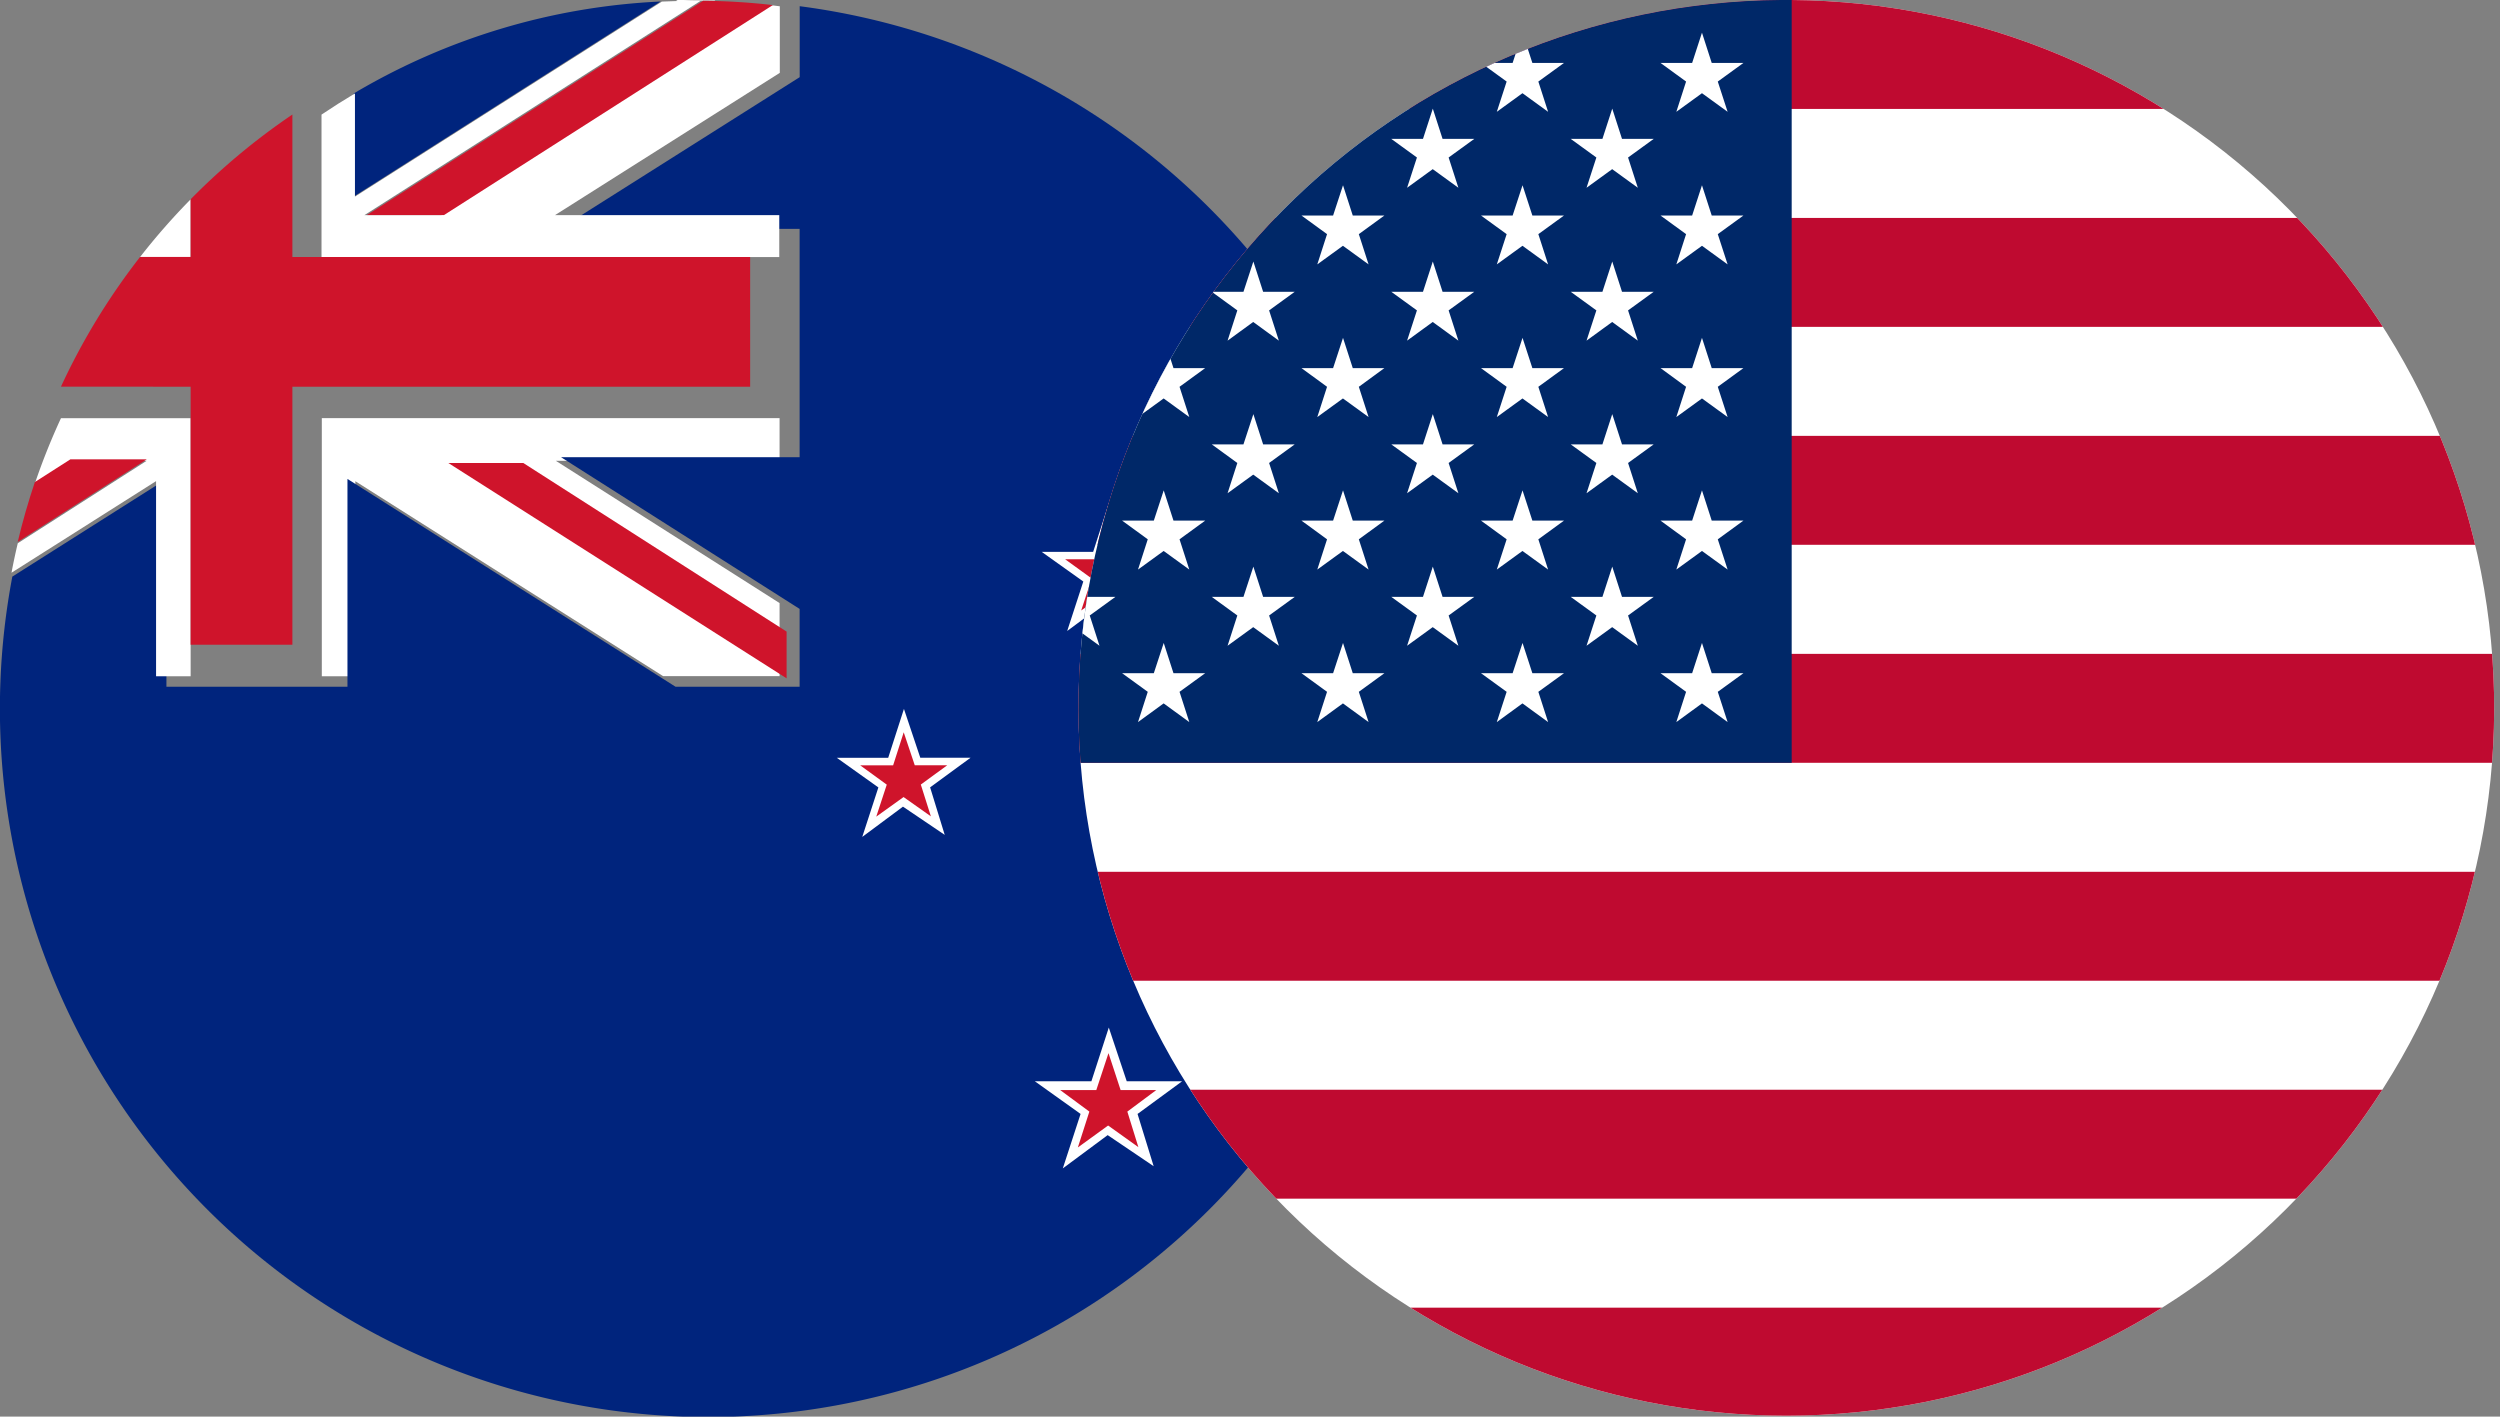
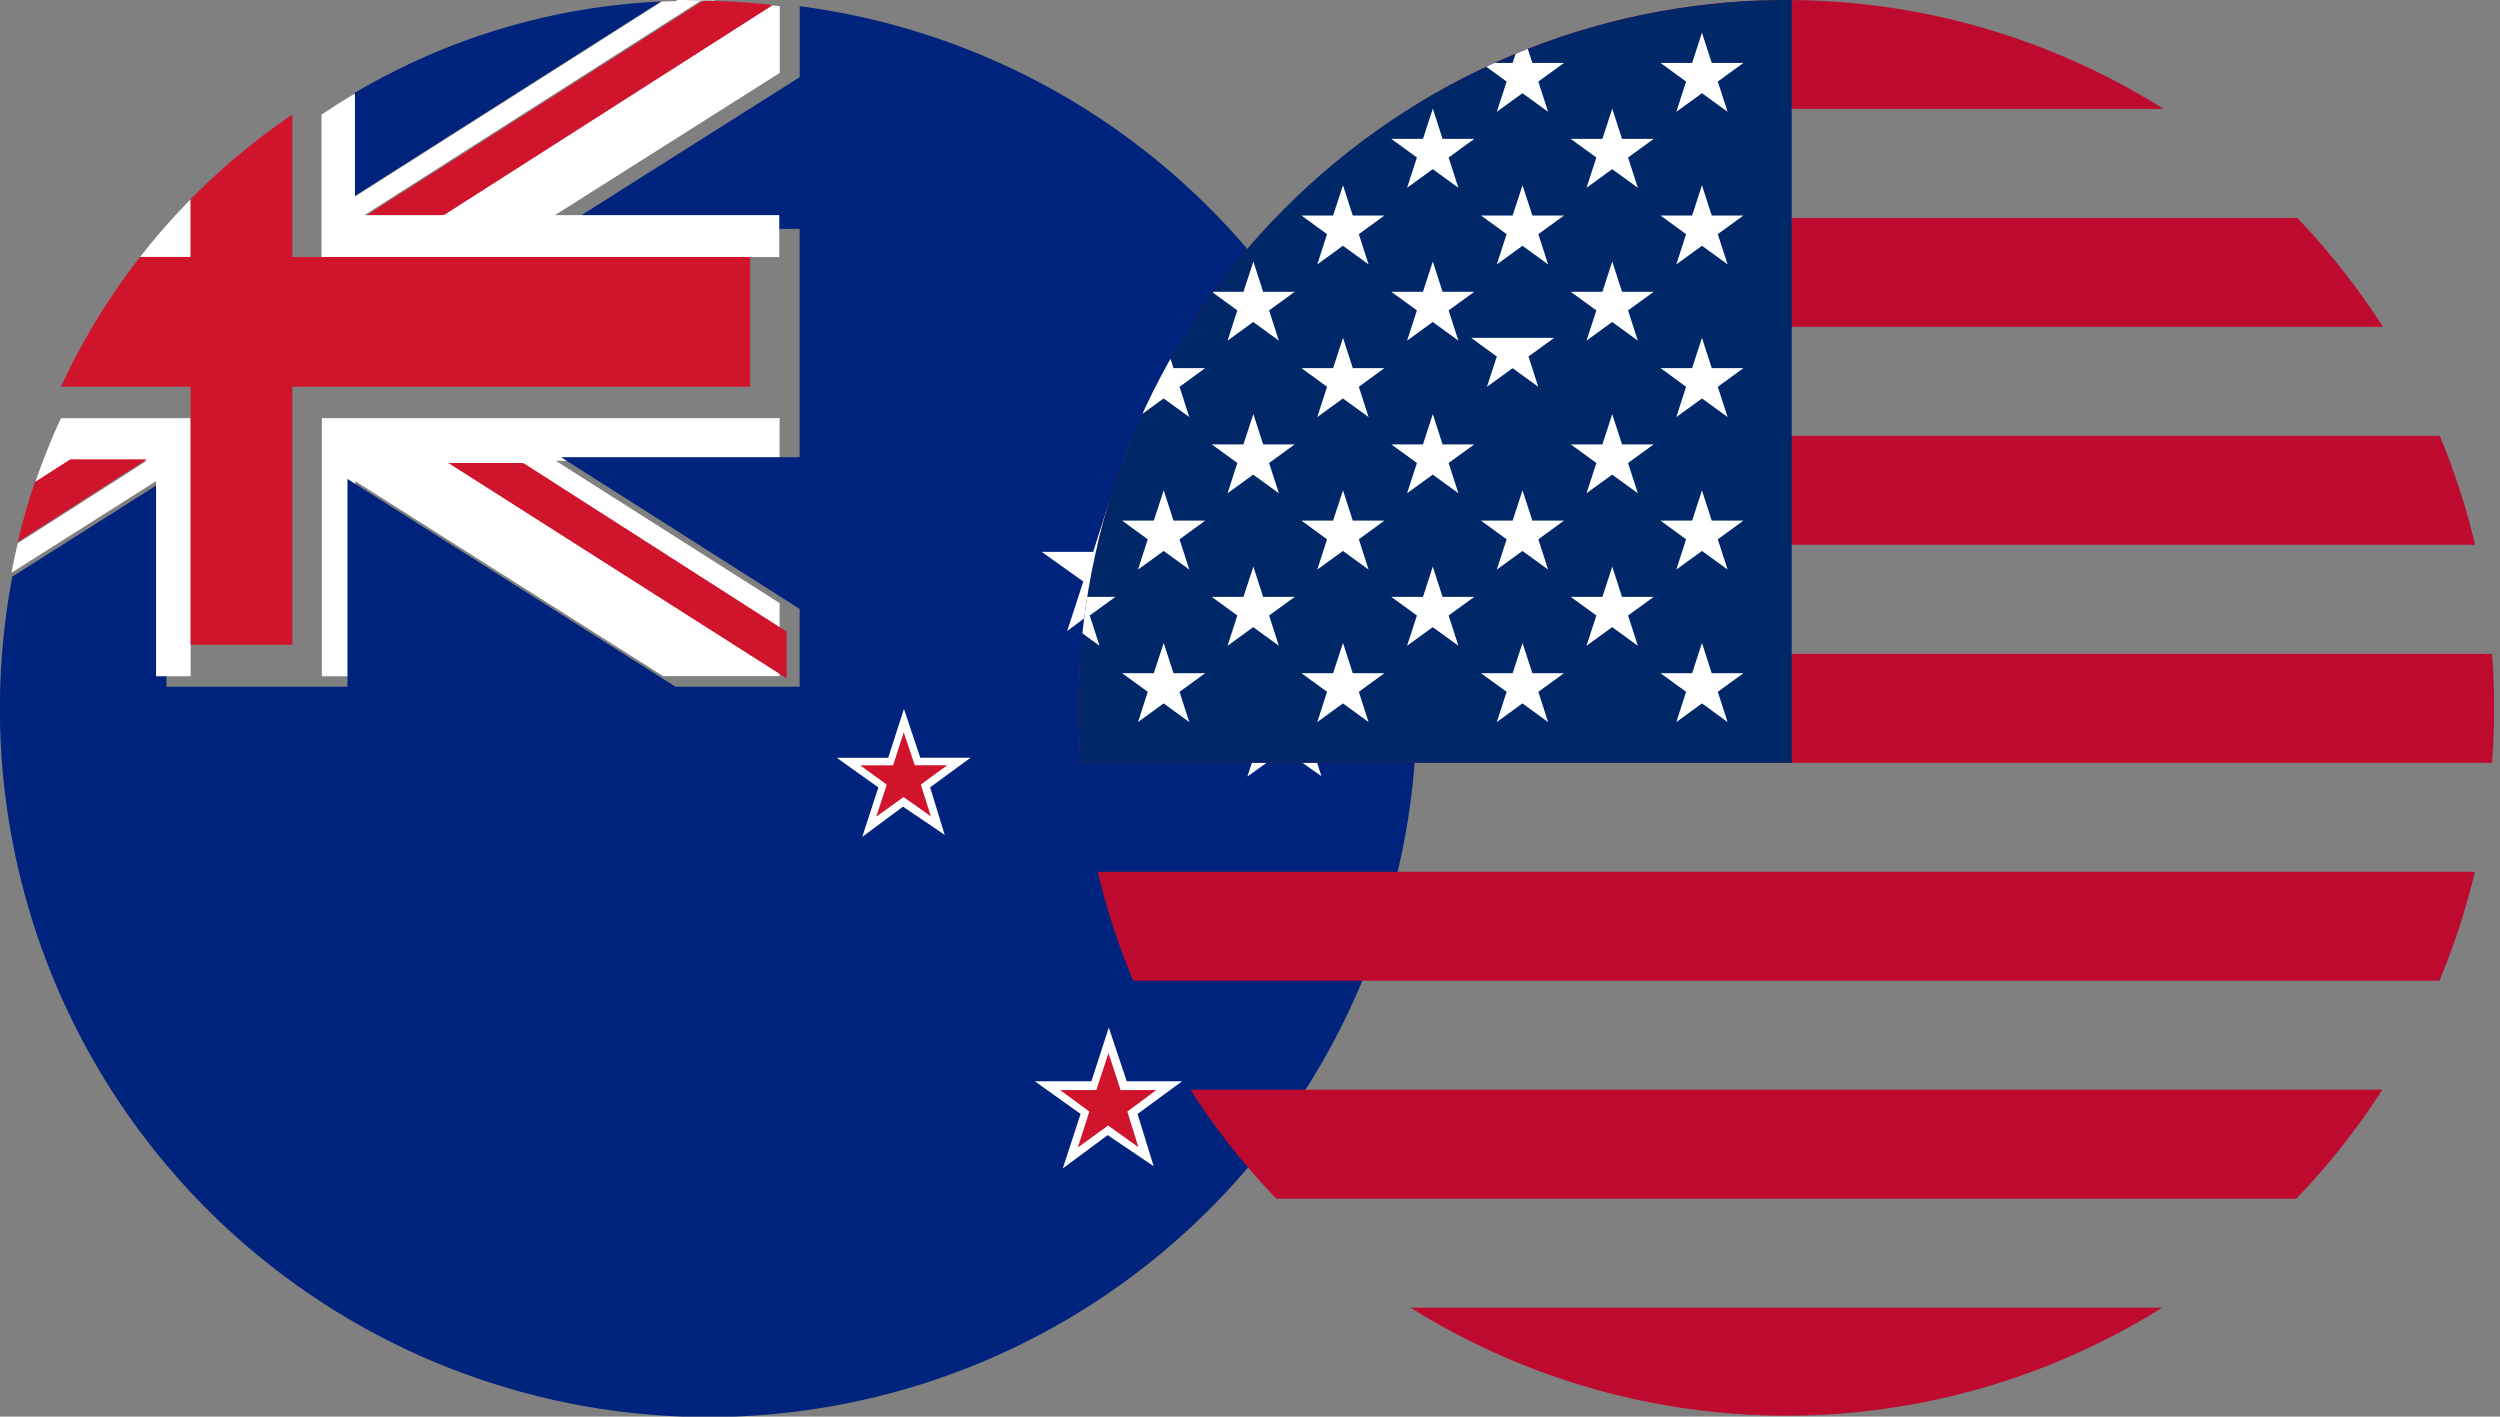
<svg xmlns="http://www.w3.org/2000/svg" id="Group_40916" data-name="Group 40916" width="33.047" height="18.726" viewBox="0 0 33.047 18.726">
  <rect x="0" y="0" width="33.047" height="18.726" fill="#808080" stroke="none" />
  <defs>
    <style>
      .cls-1 {
        fill: none;
      }

      .cls-2, .cls-8 {
        fill: #fff;
      }

      .cls-3 {
        fill: #00247d;
      }

      .cls-4 {
        fill: #cf142b;
      }

      .cls-5 {
        clip-path: url(#clip-path);
      }

      .cls-6 {
        fill: #bf0a30;
      }

      .cls-7 {
        fill: #002868;
      }

      .cls-8 {
        fill-rule: evenodd;
      }
    </style>
    <clipPath id="clip-path">
      <path id="SVGID" class="cls-1" d="M778.867,984.473a9.357,9.357,0,1,1-.142,0" transform="translate(-769.504 -984.473)" />
    </clipPath>
  </defs>
  <g id="Group_40809" data-name="Group 40809" transform="translate(0 0)">
    <g id="Group_40672" data-name="Group 40672" transform="translate(0 0)">
      <g id="Group_40639" data-name="Group 40639">
        <path id="Path_95187" data-name="Path 95187" class="cls-2" d="M227.518,283.758h.443V281.18l4.069,2.577h1.539v-.966l-2.958-1.881h2.958v-.564h-6.051Z" transform="translate(-223.264 -274.819)" />
        <path id="Path_95188" data-name="Path 95188" class="cls-3" d="M69.9,68.537H73.07v3.019H69.917l3.153,2.005V74.59H71.43l-4.337-2.747V74.59H64.7V71.844l-2.037,1.29a9.364,9.364,0,1,0,10.408-7.54v.938Z" transform="translate(-62.5 -65.512)" />
        <path id="Path_95189" data-name="Path 95189" class="cls-3" d="M250.412,62.928a8.734,8.734,0,0,0-4.056,1.215v1.363Z" transform="translate(-241.679 -62.908)" />
        <path id="Path_95190" data-name="Path 95190" class="cls-2" d="M419.975,62.1h.093l.016-.01h-.5l-.031.02Q419.764,62.1,419.975,62.1Z" transform="translate(-410.623 -62.093)" />
        <path id="Path_95191" data-name="Path 95191" class="cls-2" d="M142.25,174.589a8.834,8.834,0,0,0-.668.762h.668Z" transform="translate(-139.73 -171.954)" />
        <path id="Path_95192" data-name="Path 95192" class="cls-2" d="M229.1,65.334h-1.019l4.445-2.833h-.093q-.211,0-.42.01l-4.057,2.578V63.725q-.225.134-.442.28v1.883h6.051v-.554H230.6l2.972-1.881v-.88l-.12-.015Z" transform="translate(-223.264 -62.49)" />
        <path id="Path_95193" data-name="Path 95193" class="cls-2" d="M70.91,283.758h.457v-3.411H69.653a8.717,8.717,0,0,0-.345.863l.468-.3h1.01L69.082,282q-.046.193-.083.39l1.911-1.211Z" transform="translate(-68.847 -274.819)" />
        <path id="Path_95194" data-name="Path 95194" class="cls-4" d="M98.64,130.358v3.411h1.345v-3.411h6.051v-1.715H99.985v-1.883a8.826,8.826,0,0,0-1.345,1.12v.762h-.668a8.782,8.782,0,0,0-1.046,1.715Z" transform="translate(-96.12 -125.246)" />
        <path id="Path_95195" data-name="Path 95195" class="cls-4" d="M252.7,65.358l4.347-2.776a8.867,8.867,0,0,0-.921-.057l-4.445,2.833Z" transform="translate(-246.831 -62.515)" />
        <path id="Path_95196" data-name="Path 95196" class="cls-4" d="M74.236,304.445h-1.01l-.469.3q-.131.388-.227.792Z" transform="translate(-72.296 -298.373)" />
      </g>
      <path id="Path_95197" data-name="Path 95197" class="cls-4" d="M299.407,306.675v.618l-4.472-2.847h.991Z" transform="translate(-289.009 -298.326)" />
      <g id="Group_40640" data-name="Group 40640" transform="translate(11.061 6.649)">
        <path id="Path_95198" data-name="Path 95198" class="cls-2" d="M601.833,313.106l.216.645h.665l-.535.392.193.628-.552-.373-.538.4.213-.654-.55-.392h.68Z" transform="translate(-598.236 -313.106)" />
        <path id="Path_95199" data-name="Path 95199" class="cls-2" d="M486.154,429.308l.216.645h.665l-.535.392.193.628-.552-.373-.538.4.213-.654-.55-.392h.68Z" transform="translate(-485.266 -426.586)" />
        <path id="Path_95200" data-name="Path 95200" class="cls-2" d="M598.015,609.167l.237.71h.732l-.589.432.213.691-.608-.411-.593.44.235-.72-.605-.432h.748Z" transform="translate(-594.419 -602.233)" />
        <path id="Path_95201" data-name="Path 95201" class="cls-2" d="M705.391,403.112l.2.59h.582l-.473.345.181.569-.489-.346-.49.35.188-.573-.476-.345h.589Z" transform="translate(-699.474 -401.004)" />
-         <path id="Path_95202" data-name="Path 95202" class="cls-4" d="M614.716,326.205l.146.436h.429l-.349.254.133.42-.361-.255-.361.259.139-.423-.351-.254h.435Z" transform="translate(-611.122 -325.898)" />
        <path id="Path_95203" data-name="Path 95203" class="cls-4" d="M499.037,442.537l.146.436h.429l-.349.255.133.42-.361-.255-.361.259.139-.423-.351-.255h.435Z" transform="translate(-498.152 -439.506)" />
        <path id="Path_95204" data-name="Path 95204" class="cls-4" d="M612.267,623.614l.16.488h.472l-.383.285.146.47-.4-.286-.4.29.152-.474-.386-.285h.478Z" transform="translate(-608.675 -616.342)" />
        <path id="Path_95205" data-name="Path 95205" class="cls-4" d="M715.744,415.564l.135.391h.4l-.322.229.123.377-.333-.229-.334.232.128-.38-.324-.229h.4Z" transform="translate(-709.826 -413.164)" />
      </g>
    </g>
    <g id="Group_40673" data-name="Group 40673" transform="translate(14.321 0)">
      <g id="Group_37565" data-name="Group 37565" class="cls-5" transform="translate(0 0)">
-         <rect id="Rectangle_1066" data-name="Rectangle 1066" class="cls-2" width="35.579" height="18.726" transform="translate(-4.869 0)" />
        <rect id="Rectangle_1067" data-name="Rectangle 1067" class="cls-6" width="35.579" height="1.44" transform="translate(-4.869 0)" />
        <rect id="Rectangle_1068" data-name="Rectangle 1068" class="cls-6" width="35.579" height="1.44" transform="translate(-4.869 2.881)" />
        <rect id="Rectangle_1069" data-name="Rectangle 1069" class="cls-6" width="35.579" height="1.44" transform="translate(-4.869 5.762)" />
        <rect id="Rectangle_1070" data-name="Rectangle 1070" class="cls-6" width="35.579" height="1.44" transform="translate(-4.869 8.643)" />
        <rect id="Rectangle_1071" data-name="Rectangle 1071" class="cls-6" width="35.579" height="1.44" transform="translate(-4.869 11.524)" />
        <rect id="Rectangle_1072" data-name="Rectangle 1072" class="cls-6" width="35.579" height="1.44" transform="translate(-4.869 14.405)" />
        <rect id="Rectangle_1073" data-name="Rectangle 1073" class="cls-6" width="35.579" height="1.44" transform="translate(-4.869 17.286)" />
        <rect id="Rectangle_1074" data-name="Rectangle 1074" class="cls-7" width="14.232" height="10.083" transform="translate(-4.869 0)" />
        <path id="Path_87832" data-name="Path 87832" class="cls-8" d="M346.435,1027.743l.129.4h.419l-.339.246.129.4-.339-.246-.339.246.129-.4-.339-.246h.419Z" transform="translate(-350.117 -1027.311)" />
        <path id="Path_87833" data-name="Path 87833" class="cls-8" d="M583.935,1027.743l.13.4h.419l-.339.246.13.4-.339-.246-.339.246.129-.4-.339-.246h.419Z" transform="translate(-585.245 -1027.311)" />
        <path id="Path_87834" data-name="Path 87834" class="cls-8" d="M821.435,1027.743l.129.4h.419l-.339.246.129.4-.339-.246-.339.246.129-.4-.339-.246h.419Z" transform="translate(-820.373 -1027.311)" />
        <path id="Path_87835" data-name="Path 87835" class="cls-8" d="M1058.934,1027.743l.129.4h.418l-.338.246.129.4-.339-.246-.339.246.129-.4-.338-.246h.418Z" transform="translate(-1055.502 -1027.311)" />
        <path id="Path_87836" data-name="Path 87836" class="cls-8" d="M1296.435,1027.743l.13.4h.418l-.339.246.129.4-.339-.246-.339.246.13-.4-.339-.246h.418Z" transform="translate(-1290.63 -1027.311)" />
        <path id="Path_87837" data-name="Path 87837" class="cls-8" d="M1533.935,1027.743l.129.4h.419l-.339.246.13.4-.339-.246-.339.246.129-.4-.338-.246h.418Z" transform="translate(-1525.758 -1027.311)" />
        <path id="Path_87838" data-name="Path 87838" class="cls-8" d="M465.185,1128.7l.129.4h.419l-.339.246.129.4-.339-.246-.339.246.129-.4-.339-.246h.419Z" transform="translate(-467.681 -1127.264)" />
        <path id="Path_87839" data-name="Path 87839" class="cls-8" d="M702.685,1128.7l.13.4h.418l-.339.246.129.4-.339-.246-.339.246.129-.4-.339-.246h.419Z" transform="translate(-702.81 -1127.264)" />
        <path id="Path_87840" data-name="Path 87840" class="cls-8" d="M940.185,1128.7l.129.4h.418l-.339.246.129.4-.339-.246-.339.246.129-.4-.338-.246h.419Z" transform="translate(-937.938 -1127.264)" />
        <path id="Path_87841" data-name="Path 87841" class="cls-8" d="M1177.685,1128.7l.129.4h.419l-.339.246.129.4-.339-.246-.339.246.13-.4-.339-.246h.419Z" transform="translate(-1173.066 -1127.264)" />
        <path id="Path_87842" data-name="Path 87842" class="cls-8" d="M1415.185,1128.7l.129.4h.419l-.339.246.129.4-.339-.246-.339.246.13-.4-.339-.246h.419Z" transform="translate(-1408.194 -1127.264)" />
        <path id="Path_87843" data-name="Path 87843" class="cls-8" d="M346.435,1229.666l.129.4h.419l-.339.246.129.4-.339-.246-.339.246.129-.4-.339-.246h.419Z" transform="translate(-350.117 -1227.217)" />
        <path id="Path_87844" data-name="Path 87844" class="cls-8" d="M583.935,1229.666l.13.4h.419l-.339.246.13.4-.339-.246-.339.246.129-.4-.339-.246h.419Z" transform="translate(-585.245 -1227.217)" />
        <path id="Path_87845" data-name="Path 87845" class="cls-8" d="M821.435,1229.666l.129.4h.419l-.339.246.129.4-.339-.246-.339.246.129-.4-.339-.246h.419Z" transform="translate(-820.373 -1227.217)" />
        <path id="Path_87846" data-name="Path 87846" class="cls-8" d="M1058.934,1229.666l.129.4h.418l-.338.246.129.4-.339-.246-.339.246.129-.4-.338-.246h.418Z" transform="translate(-1055.502 -1227.217)" />
        <path id="Path_87847" data-name="Path 87847" class="cls-8" d="M1296.435,1229.666l.13.4h.418l-.339.246.129.4-.339-.246-.339.246.13-.4-.339-.246h.418Z" transform="translate(-1290.63 -1227.217)" />
        <path id="Path_87848" data-name="Path 87848" class="cls-8" d="M1533.935,1229.666l.129.4h.419l-.339.246.13.4-.339-.246-.339.246.129-.4-.338-.246h.418Z" transform="translate(-1525.758 -1227.217)" />
        <path id="Path_87849" data-name="Path 87849" class="cls-8" d="M465.185,1330.627l.129.4h.419l-.339.246.129.4-.339-.247-.339.247.129-.4-.339-.246h.419Z" transform="translate(-467.681 -1327.17)" />
        <path id="Path_87850" data-name="Path 87850" class="cls-8" d="M702.685,1330.627l.13.4h.418l-.339.246.129.4-.339-.247-.339.247.129-.4-.339-.246h.419Z" transform="translate(-702.81 -1327.17)" />
        <path id="Path_87851" data-name="Path 87851" class="cls-8" d="M940.185,1330.627l.129.4h.418l-.339.246.129.4-.339-.247-.339.247.129-.4-.338-.246h.419Z" transform="translate(-937.938 -1327.17)" />
        <path id="Path_87852" data-name="Path 87852" class="cls-8" d="M1177.685,1330.627l.129.4h.419l-.339.246.129.4-.339-.247-.339.247.13-.4-.339-.246h.419Z" transform="translate(-1173.066 -1327.17)" />
        <path id="Path_87853" data-name="Path 87853" class="cls-8" d="M1415.185,1330.627l.129.4h.419l-.339.246.129.4-.339-.247-.339.247.13-.4-.339-.246h.419Z" transform="translate(-1408.194 -1327.17)" />
        <path id="Path_87854" data-name="Path 87854" class="cls-8" d="M346.435,1431.589l.129.4h.419l-.339.247.129.4-.339-.246-.339.246.129-.4-.339-.247h.419Z" transform="translate(-350.117 -1427.123)" />
        <path id="Path_87855" data-name="Path 87855" class="cls-8" d="M583.935,1431.589l.13.4h.419l-.339.247.13.4-.339-.246-.339.246.129-.4-.339-.247h.419Z" transform="translate(-585.245 -1427.123)" />
        <path id="Path_87856" data-name="Path 87856" class="cls-8" d="M821.435,1431.589l.129.4h.419l-.339.247.129.4-.339-.246-.339.246.129-.4-.339-.247h.419Z" transform="translate(-820.373 -1427.123)" />
        <path id="Path_87857" data-name="Path 87857" class="cls-8" d="M1058.934,1431.589l.129.4h.418l-.338.247.129.4-.339-.246-.339.246.129-.4-.338-.247h.418Z" transform="translate(-1055.502 -1427.123)" />
-         <path id="Path_87858" data-name="Path 87858" class="cls-8" d="M1296.435,1431.589l.13.4h.418l-.339.247.129.4-.339-.246-.339.246.13-.4-.339-.247h.418Z" transform="translate(-1290.63 -1427.123)" />
+         <path id="Path_87858" data-name="Path 87858" class="cls-8" d="M1296.435,1431.589h.418l-.339.247.129.4-.339-.246-.339.246.13-.4-.339-.247h.418Z" transform="translate(-1290.63 -1427.123)" />
        <path id="Path_87859" data-name="Path 87859" class="cls-8" d="M1533.935,1431.589l.129.4h.419l-.339.247.13.4-.339-.246-.339.246.129-.4-.338-.247h.418Z" transform="translate(-1525.758 -1427.123)" />
        <path id="Path_87860" data-name="Path 87860" class="cls-8" d="M465.185,1532.55l.129.4h.419l-.339.246.129.4-.339-.246-.339.246.129-.4-.339-.246h.419Z" transform="translate(-467.681 -1527.076)" />
        <path id="Path_87861" data-name="Path 87861" class="cls-8" d="M702.685,1532.55l.13.4h.418l-.339.246.129.4-.339-.246-.339.246.129-.4-.339-.246h.419Z" transform="translate(-702.81 -1527.076)" />
        <path id="Path_87862" data-name="Path 87862" class="cls-8" d="M940.185,1532.55l.129.4h.418l-.339.246.129.4-.339-.246-.339.246.129-.4-.338-.246h.419Z" transform="translate(-937.938 -1527.076)" />
        <path id="Path_87863" data-name="Path 87863" class="cls-8" d="M1177.685,1532.55l.129.4h.419l-.339.246.129.4-.339-.246-.339.246.13-.4-.339-.246h.419Z" transform="translate(-1173.066 -1527.076)" />
        <path id="Path_87864" data-name="Path 87864" class="cls-8" d="M1415.185,1532.55l.129.4h.419l-.339.246.129.4-.339-.246-.339.246.13-.4-.339-.246h.419Z" transform="translate(-1408.194 -1527.076)" />
        <path id="Path_87865" data-name="Path 87865" class="cls-8" d="M346.435,1633.511l.129.4h.419l-.339.247.129.4-.339-.246-.339.246.129-.4-.339-.247h.419Z" transform="translate(-350.117 -1627.029)" />
        <path id="Path_87866" data-name="Path 87866" class="cls-8" d="M583.935,1633.511l.13.4h.419l-.339.247.13.4-.339-.246-.339.246.129-.4-.339-.247h.419Z" transform="translate(-585.245 -1627.029)" />
        <path id="Path_87867" data-name="Path 87867" class="cls-8" d="M821.435,1633.511l.129.4h.419l-.339.247.129.4-.339-.246-.339.246.129-.4-.339-.247h.419Z" transform="translate(-820.373 -1627.029)" />
        <path id="Path_87868" data-name="Path 87868" class="cls-8" d="M1058.934,1633.511l.129.4h.418l-.338.247.129.4-.339-.246-.339.246.129-.4-.338-.247h.418Z" transform="translate(-1055.502 -1627.029)" />
        <path id="Path_87869" data-name="Path 87869" class="cls-8" d="M1296.435,1633.511l.13.4h.418l-.339.247.129.4-.339-.246-.339.246.13-.4-.339-.247h.418Z" transform="translate(-1290.63 -1627.029)" />
        <path id="Path_87870" data-name="Path 87870" class="cls-8" d="M1533.935,1633.511l.129.4h.419l-.339.247.13.4-.339-.246-.339.246.129-.4-.338-.247h.418Z" transform="translate(-1525.758 -1627.029)" />
-         <path id="Path_87871" data-name="Path 87871" class="cls-8" d="M465.185,1734.473l.129.4h.419l-.339.246.129.4-.339-.246-.339.246.129-.4-.339-.246h.419Z" transform="translate(-467.681 -1726.983)" />
        <path id="Path_87872" data-name="Path 87872" class="cls-8" d="M702.685,1734.473l.13.4h.418l-.339.246.129.4-.339-.246-.339.246.129-.4-.339-.246h.419Z" transform="translate(-702.81 -1726.983)" />
        <path id="Path_87873" data-name="Path 87873" class="cls-8" d="M940.185,1734.473l.129.4h.418l-.339.246.129.4-.339-.246-.339.246.129-.4-.338-.246h.419Z" transform="translate(-937.938 -1726.983)" />
        <path id="Path_87874" data-name="Path 87874" class="cls-8" d="M1177.685,1734.473l.129.4h.419l-.339.246.129.4-.339-.246-.339.246.13-.4-.339-.246h.419Z" transform="translate(-1173.066 -1726.983)" />
        <path id="Path_87875" data-name="Path 87875" class="cls-8" d="M1415.185,1734.473l.129.4h.419l-.339.246.129.4-.339-.246-.339.246.13-.4-.339-.246h.419Z" transform="translate(-1408.194 -1726.983)" />
        <path id="Path_87876" data-name="Path 87876" class="cls-8" d="M346.435,1835.435l.129.4h.419l-.339.246.129.4-.339-.247-.339.247.129-.4-.339-.246h.419Z" transform="translate(-350.117 -1826.936)" />
        <path id="Path_87877" data-name="Path 87877" class="cls-8" d="M583.935,1835.435l.13.4h.419l-.339.246.13.4-.339-.247-.339.247.129-.4-.339-.246h.419Z" transform="translate(-585.245 -1826.936)" />
        <path id="Path_87878" data-name="Path 87878" class="cls-8" d="M821.435,1835.435l.129.4h.419l-.339.246.129.4-.339-.247-.339.247.129-.4-.339-.246h.419Z" transform="translate(-820.373 -1826.936)" />
        <path id="Path_87879" data-name="Path 87879" class="cls-8" d="M1058.934,1835.435l.129.4h.418l-.338.246.129.4-.339-.247-.339.247.129-.4-.338-.246h.418Z" transform="translate(-1055.502 -1826.936)" />
        <path id="Path_87880" data-name="Path 87880" class="cls-8" d="M1296.435,1835.435l.13.4h.418l-.339.246.129.4-.339-.247-.339.247.13-.4-.339-.246h.418Z" transform="translate(-1290.63 -1826.936)" />
        <path id="Path_87881" data-name="Path 87881" class="cls-8" d="M1533.935,1835.435l.129.4h.419l-.339.246.13.4-.339-.247-.339.247.129-.4-.338-.246h.418Z" transform="translate(-1525.758 -1826.936)" />
      </g>
    </g>
  </g>
</svg>